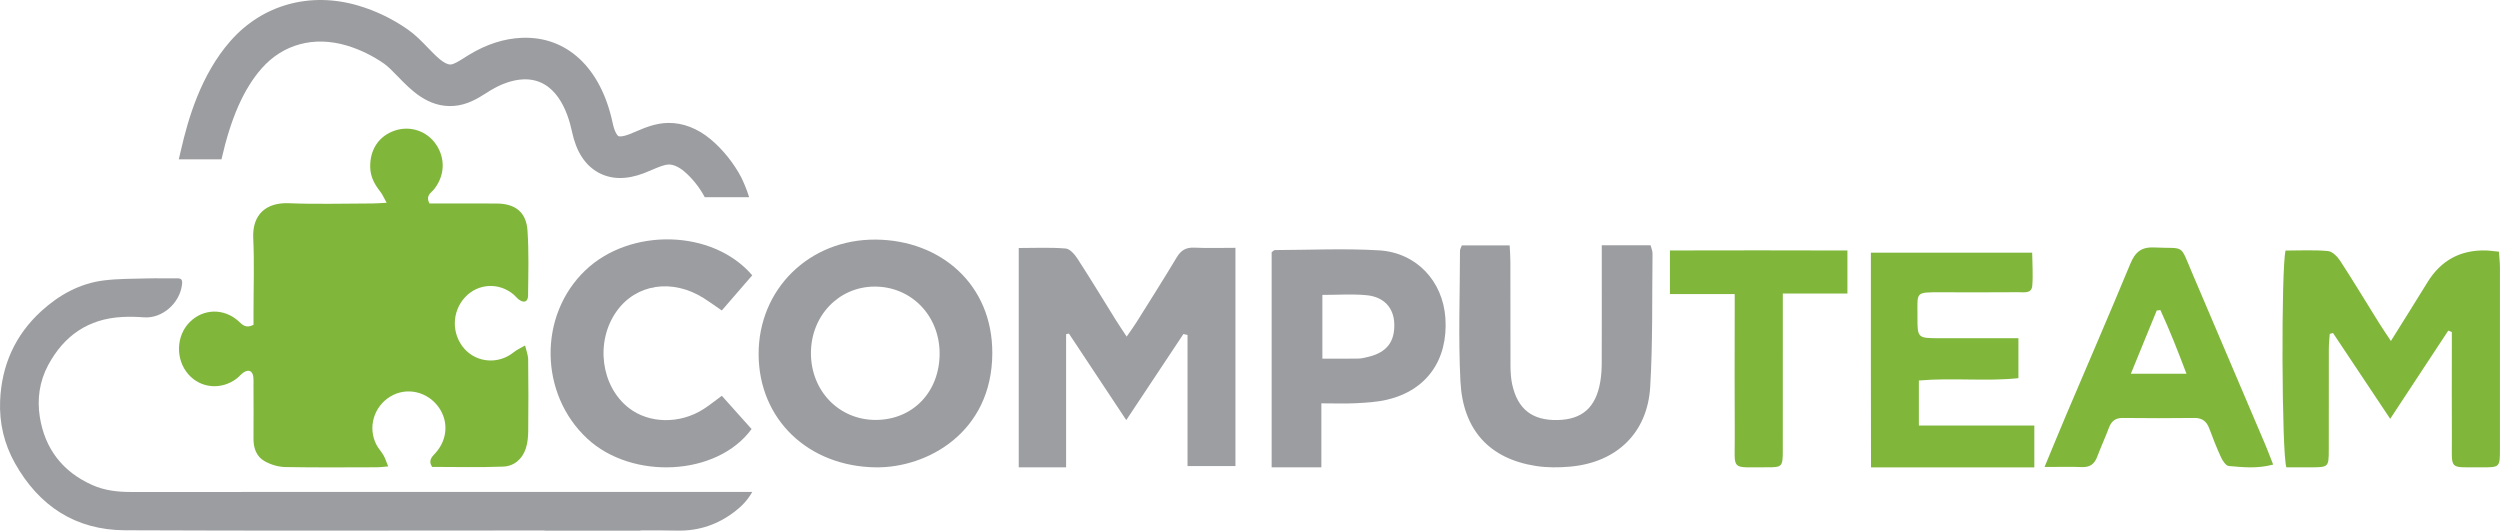
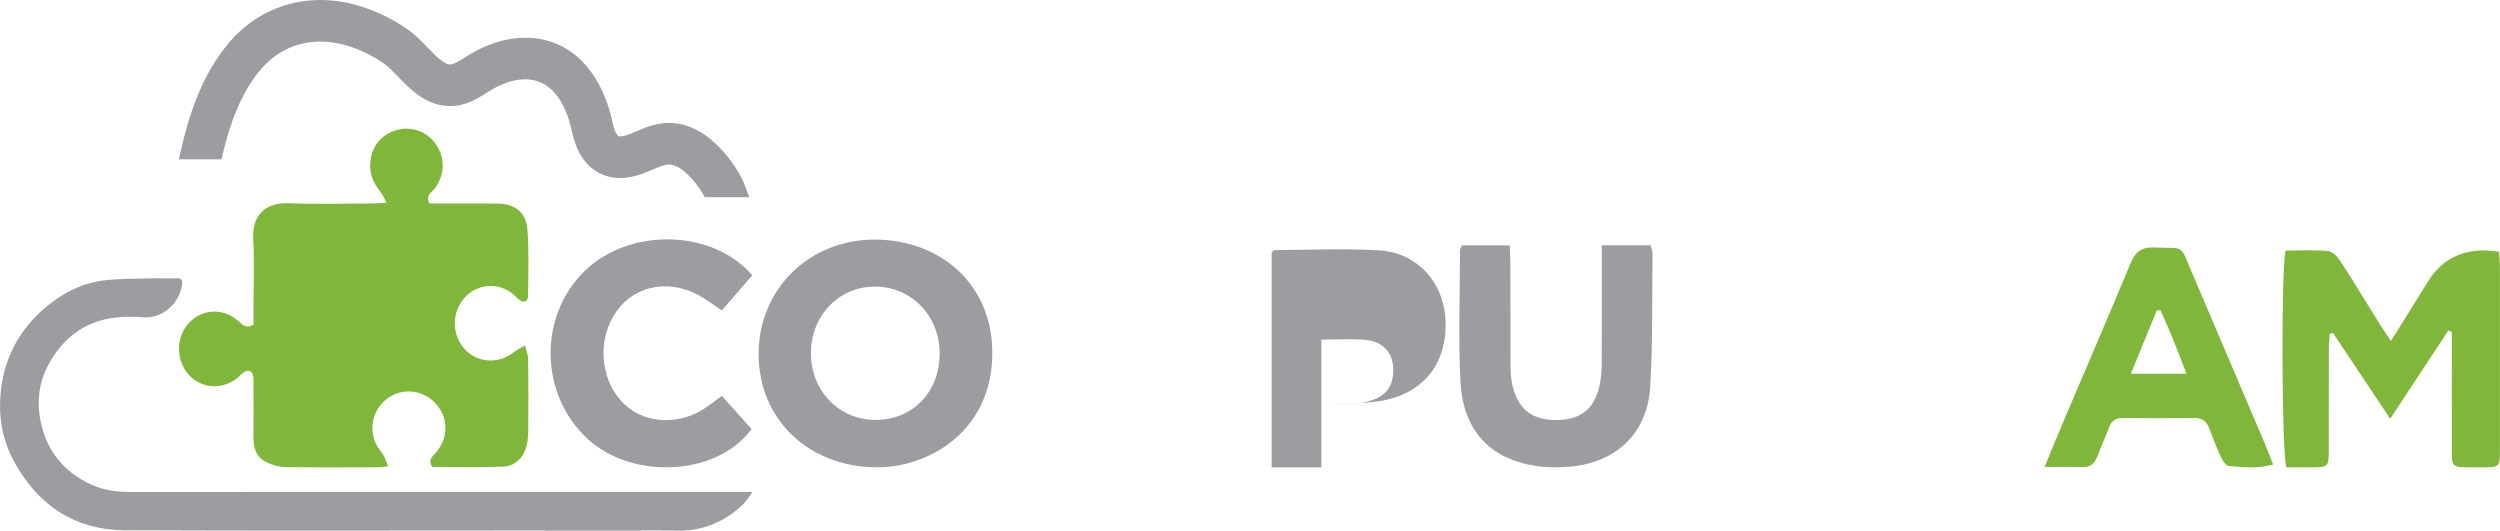
<svg xmlns="http://www.w3.org/2000/svg" id="Layer_2" data-name="Layer 2" viewBox="0 0 942.83 200.12" width="720" height="152.823">
  <defs>
    <style>
      .cls-1, .cls-2, .cls-3 {
        fill-rule: evenodd;
      }

      .cls-1, .cls-2, .cls-3, .cls-4 {
        stroke-width: 0px;
      }

      .cls-1, .cls-4 {
        fill: #9b9da0;
      }

      .cls-2 {
        fill: #80b73b;
      }

      .cls-3 {
        fill: #9c9ea1;
      }
    </style>
  </defs>
  <g id="Layer_1-2" data-name="Layer 1">
    <path class="cls-2" d="m95.6,122.49v-4.44c0-9.41.35-18.82-.1-28.2-.44-9.05,4.99-13.55,13.41-13.21,10.49.43,21.01.11,31.52.09,1.47,0,2.95-.14,5.38-.26-1.05-1.88-1.58-3.17-2.42-4.23-2.11-2.67-3.65-5.48-3.77-9-.22-6.77,3.25-12.03,9.4-14.04,5.74-1.88,11.94.21,15.37,5.18,3.66,5.31,3.38,11.85-.67,16.96-1.11,1.4-3.35,2.39-1.74,5.4h5c6.77,0,13.55-.04,20.32.01,7.05.05,11.17,3.25,11.64,10.22.55,8.12.3,16.3.21,24.46-.02,2.48-1.59,3-3.6,1.44-.65-.51-1.15-1.2-1.78-1.74-5.53-4.71-13.43-4.31-18.33.91-5.14,5.46-5.23,14.05-.19,19.61,4.75,5.23,12.82,5.74,18.39,1.26,1.31-1.06,2.91-1.75,4.38-2.62.41,1.77,1.15,3.54,1.17,5.32.12,8.99.11,17.98.02,26.96-.02,2.19-.23,4.47-.9,6.53-1.32,4.03-4.42,6.71-8.55,6.87-8.95.35-17.92.11-26.81.11-1.65-2.63.17-3.96,1.51-5.5,4.29-4.98,4.7-11.65,1.08-16.86-4.23-6.08-12.2-7.9-18.33-4.18-6.23,3.78-8.56,11.6-5.3,18.08.74,1.46,1.94,2.69,2.75,4.12.66,1.16,1.05,2.48,1.74,4.15-1.89.16-2.97.33-4.04.33-11.61.02-23.23.14-34.84-.09-2.62-.05-5.48-.93-7.77-2.23-3.06-1.75-4.19-4.94-4.15-8.53.07-6.78,0-13.55,0-20.33,0-.97.06-1.95-.06-2.9-.31-2.33-1.81-2.98-3.78-1.61-.89.63-1.6,1.53-2.47,2.2-5.8,4.45-13.66,3.74-18.3-1.62-4.86-5.61-4.6-14.49.57-19.65,5.12-5.1,12.83-5.3,18.35-.38,1.45,1.29,2.67,2.94,5.68,1.43v-.02Z" />
-     <path class="cls-3" d="m446.31,125.96c-6.97,10.5-13.94,21-21.56,32.47-7.58-11.42-14.61-22.02-21.63-32.63-.36.08-.71.15-1.06.23v50.22h-17.86v-82.72c6.1,0,11.93-.29,17.7.19,1.63.13,3.45,2.28,4.51,3.92,4.99,7.71,9.74,15.56,14.59,23.35,1.13,1.81,2.34,3.57,3.9,5.95,1.42-2.06,2.66-3.72,3.75-5.48,5.08-8.11,10.21-16.19,15.13-24.4,1.6-2.67,3.49-3.8,6.63-3.66,5.03.23,10.07.06,15.52.06v82.3h-18.07v-49.43c-.52-.12-1.04-.25-1.56-.37h0Z" />
    <path class="cls-2" d="m901.68,128.6c4.98-7.98,9.44-15.06,13.82-22.18,5.04-8.19,12.34-12.18,21.9-11.97,1.52.04,3.03.28,5.03.47.14,2.13.38,4.02.38,5.91.02,22.86.03,45.73,0,68.6,0,6.77-.05,6.85-6.89,6.81-12.81-.08-11.15,1.39-11.24-11.26-.07-11.33-.01-22.67-.01-34v-5.75c-.45-.18-.9-.36-1.35-.55-7.11,10.8-14.22,21.61-21.9,33.27-7.47-11.22-14.52-21.79-21.57-32.36-.41.11-.82.22-1.23.33-.11,1.82-.33,3.65-.34,5.47-.03,12.7,0,25.41-.02,38.11-.02,6.71-.05,6.71-6.96,6.75-3.09.02-6.18,0-9.03,0-1.77-4.92-2.02-75-.31-81.76,5.18,0,10.61-.3,15.98.18,1.67.15,3.59,2.11,4.64,3.72,5.01,7.7,9.74,15.57,14.6,23.36,1.23,1.97,2.55,3.88,4.51,6.85h0Z" />
    <path class="cls-1" d="m286.1,133.69c-.12-24.56,19.05-43.54,44.21-43.33,24.36.2,44.04,16.84,43.92,42.92-.13,29.9-24.63,43.23-43.95,42.97-25.38-.33-44.06-17.99-44.18-42.56Zm44.1,24.68c14.06,0,24.22-10.58,24.16-25.19-.06-14.23-10.76-25.17-24.57-25.1-13.49.07-23.94,11.01-23.96,25.07-.02,14.25,10.56,25.2,24.36,25.22h0Z" />
-     <path class="cls-2" d="m767.21,160.47v15.79h-61.59c-.1-26.97-.04-53.76-.05-80.98h60.83c.04,4.18.38,8.38.03,12.52-.26,3.03-3.15,2.38-5.17,2.4-9.77.07-19.55.05-29.32.03-9.87-.02-8.77-.12-8.8,9.02-.04,8.29,0,8.29,8.33,8.3h29.74v15.07c-12.26,1.29-24.71-.23-37.54.88v16.99h43.54v-.02Z" />
    <path class="cls-1" d="m604.1,92.49h18.39c.3,1.22.74,2.14.73,3.06-.21,16.79.13,33.63-.88,50.38-1.04,17.43-12.75,28.53-30.26,30.06-4.26.37-8.66.4-12.86-.26-17.42-2.7-27.53-13.49-28.45-31.94-.82-16.38-.19-32.84-.16-49.26,0-.53.36-1.07.69-1.99h18.04c.1,2.01.27,4.06.27,6.13.03,13.1-.01,26.2.04,39.3.02,2.33.15,4.7.64,6.97,2.05,9.36,7.55,13.64,17.03,13.47,9.35-.17,14.52-4.7,16.18-14.35.39-2.29.55-4.65.56-6.98.05-12.51.02-25.03.02-37.54v-7.06h.02Z" />
-     <path class="cls-1" d="m498.33,152.12v24.13h-18.75v-81.14c.59-.4.9-.8,1.21-.8,13.08-.04,26.2-.67,39.24.1,14.21.84,24.15,11.66,25.08,25.59,1.04,15.75-7.08,27.25-22.04,30.75-3.76.88-7.71,1.11-11.59,1.31-4.08.22-8.17.05-13.14.05h-.01Zm.39-16.86c4.99,0,9.27.06,13.54-.03,1.35-.03,2.7-.38,4.02-.71,6.77-1.68,9.84-5.77,9.54-12.63-.26-5.84-3.9-9.93-10.44-10.56-5.37-.52-10.83-.11-16.67-.11v24.03h.01Z" />
+     <path class="cls-1" d="m498.33,152.12v24.13h-18.75v-81.14c.59-.4.9-.8,1.21-.8,13.08-.04,26.2-.67,39.24.1,14.21.84,24.15,11.66,25.08,25.59,1.04,15.75-7.08,27.25-22.04,30.75-3.76.88-7.71,1.11-11.59,1.31-4.08.22-8.17.05-13.14.05h-.01Zc4.99,0,9.27.06,13.54-.03,1.35-.03,2.7-.38,4.02-.71,6.77-1.68,9.84-5.77,9.54-12.63-.26-5.84-3.9-9.93-10.44-10.56-5.37-.52-10.83-.11-16.67-.11v24.03h.01Z" />
    <path class="cls-2" d="m771.06,176.12c3.03-7.29,5.52-13.39,8.09-19.46,8.11-19.07,16.35-38.08,24.28-57.22,1.82-4.38,4.12-6.35,9.09-6.11,11.68.57,9.39-1.67,14.23,9.66,9.21,21.58,18.4,43.16,27.58,64.74.98,2.28,1.82,4.62,2.95,7.48-6,1.61-11.41,1-16.73.54-1.08-.1-2.31-1.94-2.91-3.24-1.65-3.54-3.06-7.2-4.43-10.86-1-2.69-2.62-4.06-5.66-4.02-8.99.11-17.99.1-26.99,0-2.77-.03-4.3,1.2-5.23,3.72-1.37,3.66-3.01,7.21-4.39,10.87-1.02,2.72-2.7,4.05-5.72,3.93-4.26-.16-8.54-.04-14.15-.04h-.01Zm32.56-35.16h20.97c-3.28-8.65-6.32-16.43-9.84-24.02-.46.06-.92.11-1.38.16-3.14,7.69-6.29,15.38-9.76,23.86h.01Z" />
    <path class="cls-1" d="m283.7,103.82c-3.83,4.42-7.51,8.67-11.49,13.27-2.41-1.65-4.56-3.22-6.8-4.64-11.84-7.49-25.53-5.41-32.89,4.97-8.11,11.43-5.94,28.29,4.7,36.49,7.62,5.87,19.16,6.08,28.07.39,2.29-1.46,4.41-3.2,6.93-5.04,3.72,4.16,7.42,8.3,11.22,12.54-13.03,17.84-45.08,19.3-61.96,3.62-18.11-16.82-18.51-46.44-.77-63.43,16.9-16.2,48.04-15.62,62.99,1.84h0Z" />
-     <path class="cls-2" d="m672.36,110.7v8.14c0,16.99.02,34-.01,51-.01,6.21-.17,6.42-6.13,6.39-13.84-.08-11.9,1.57-11.99-11.65-.1-15.25-.02-30.49-.02-45.73v-7.95h-24.43v-16.44c22.24-.06,44.35-.06,66.94.01v16.22h-24.36Z" />
    <path class="cls-1" d="m280.14,185.52c-80.32,0-150.5,0-230.81.02-5.03,0-9.9-.55-14.55-2.63-11.22-5.01-17.87-13.71-19.77-25.69-1.05-6.67-.15-13.36,3.15-19.51,5.99-11.15,15.12-17.47,27.88-18.16,2.73-.15,5.5-.08,8.23.13,6.9.52,13.56-5.31,14.38-12.4.19-1.7-.16-2.35-1.92-2.32-3.7.07-7.41-.07-11.11.04-5.47.15-10.98.08-16.4.75-9.13,1.13-16.93,5.46-23.65,11.59C5.64,126.4.58,137.87.04,151.19c-.34,8.28,1.52,16.25,5.61,23.52,9.07,16.13,22.81,25.18,41.43,25.27,51.08.24,102.15.08,153.22.08h5.09v.06h36.16v-.08c8.08-.02,6.03-.04,14.1.07s15.16-2.34,21.48-7.21c2.47-1.9,4.69-4.06,6.57-7.38h-3.56Z" />
    <path class="cls-4" d="m279.63,67.03c-2.88-5.49-7.01-10.64-11.62-14.5-4.89-4.09-10.49-6.27-16.07-6.17-4.74.09-8.67,1.77-12.14,3.25-.85.36-1.7.73-2.56,1.06-2.43.94-3.7.84-4.03.66-.43-.24-1.44-1.57-2.15-4.9-4.41-20.88-17.3-32.92-34.4-32.16-6.61.29-13.27,2.44-19.79,6.41-.59.35-1.17.72-1.76,1.1-1.9,1.2-3.87,2.45-5.1,2.54h-.18c-2.36,0-5.49-3.24-8.52-6.38-2.3-2.38-4.68-4.84-7.48-6.79-5.78-4.04-12.07-7.08-18.69-9.03-18.16-5.37-36.19-.38-48.25,13.36-11.19,12.74-15.98,29.52-18.61,40.97l-.86,3.65h16.1l.02-.09c3.58-15.66,8.39-26.52,15.12-34.19,8.04-9.15,19.71-12.31,32.03-8.67,4.93,1.46,9.83,3.83,14.15,6.85,1.56,1.09,3.32,2.91,5.19,4.84,4.82,4.98,11.36,11.82,21.1,11.11,5.15-.37,9.14-2.89,12.35-4.92.5-.32,1.01-.64,1.51-.95,4.19-2.54,8.45-3.98,12.34-4.15,12.32-.49,16.78,12.14,18.39,19.74,1.58,7.49,4.94,12.69,9.99,15.43,4.84,2.64,10.61,2.7,17.13.21,1.04-.4,2.07-.84,3.1-1.28,2.37-1.01,4.6-1.96,6.3-1.99,1.67-.02,3.75.89,5.71,2.53,3.03,2.54,5.88,6.1,7.71,9.58.03.06.07.16.1.23h16.77c-1.06-3.46-2.47-6.45-2.91-7.33v-.02Z" />
  </g>
</svg>